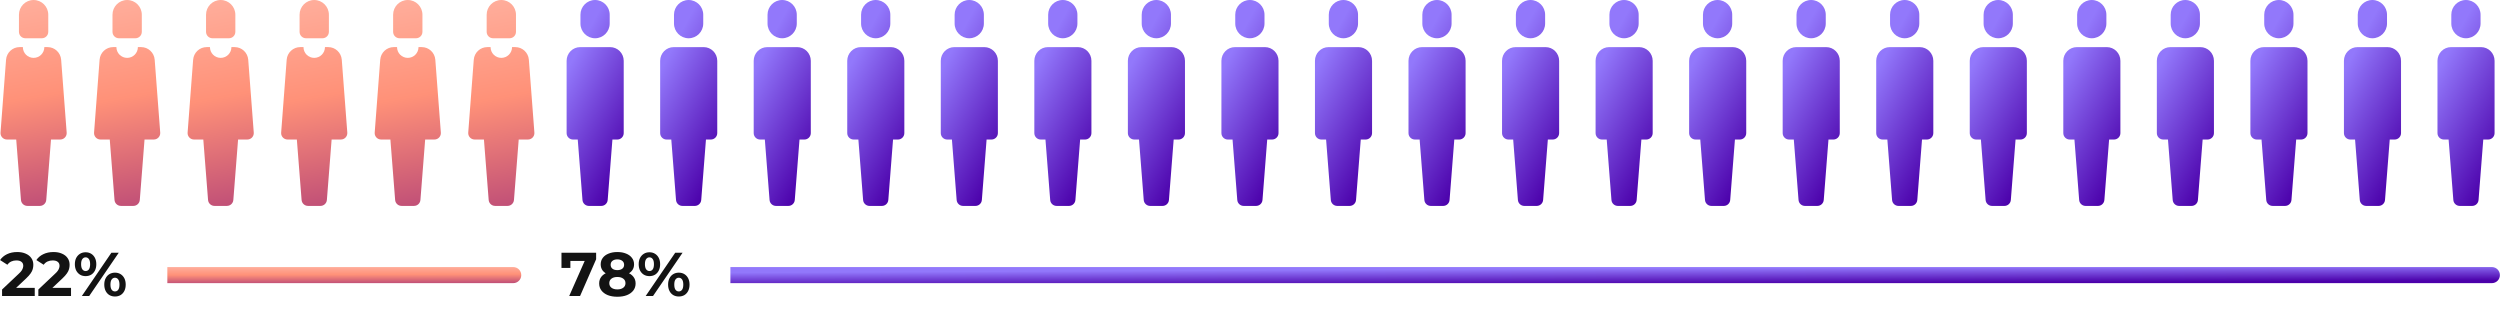
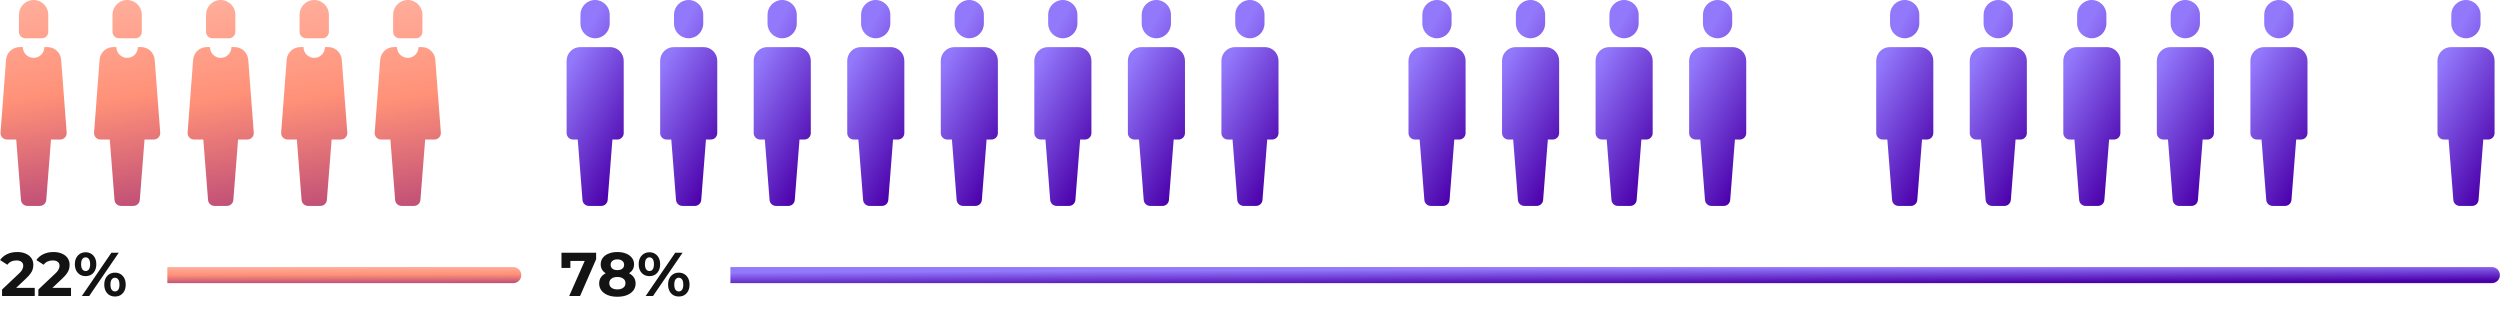
<svg xmlns="http://www.w3.org/2000/svg" width="777" height="99" viewBox="0 0 777 99" fill="none">
  <path d="M15.849 43.364L14.375 62.151C14.293 63.192 13.425 63.994 12.381 63.994H8.509C7.466 63.994 6.597 63.192 6.516 62.151L5.041 43.364H2.157C0.993 43.364 0.075 42.374 0.163 41.213L1.88 18.571C2.046 16.351 3.893 14.636 6.106 14.636H7.104C7.104 16.49 8.601 17.987 10.442 17.987C12.283 17.987 13.781 16.484 13.781 14.636H14.779C16.997 14.636 18.838 16.351 19.005 18.571L20.721 41.213C20.809 42.374 19.891 43.364 18.727 43.364H15.849ZM15.001 9.893C15.001 10.997 14.105 11.893 13.001 11.893H7.889C6.785 11.893 5.889 10.997 5.889 9.893V4.575C5.889 2.048 7.93 0 10.442 0C12.954 0 15.001 2.048 15.001 4.575V9.893Z" fill="url(#paint0_linear_597_16381)" />
  <path d="M44.922 43.364L43.448 62.151C43.366 63.192 42.498 63.994 41.454 63.994H37.583C36.539 63.994 35.67 63.192 35.589 62.151L34.114 43.364H31.231C30.066 43.364 29.148 42.374 29.236 41.213L30.953 18.571C31.119 16.351 32.966 14.636 35.179 14.636H36.177C36.177 16.49 37.674 17.987 39.516 17.987C41.357 17.987 42.854 16.484 42.854 14.636H43.852C46.07 14.636 47.911 16.351 48.078 18.571L49.795 41.213C49.883 42.374 48.965 43.364 47.8 43.364H44.922ZM44.074 9.893C44.074 10.997 43.178 11.893 42.074 11.893H36.963C35.858 11.893 34.963 10.997 34.963 9.893V4.575C34.963 2.048 37.003 0 39.516 0C42.028 0 44.074 2.048 44.074 4.575V9.893Z" fill="url(#paint1_linear_597_16381)" />
  <path d="M73.996 43.364L72.521 62.151C72.439 63.192 71.571 63.994 70.527 63.994H66.656C65.612 63.994 64.743 63.192 64.662 62.151L63.187 43.364H60.304C59.14 43.364 58.221 42.374 58.309 41.213L60.026 18.571C60.193 16.351 62.039 14.636 64.252 14.636H65.25C65.25 16.49 66.748 17.987 68.589 17.987C70.43 17.987 71.927 16.484 71.927 14.636H72.925C75.144 14.636 76.985 16.351 77.151 18.571L78.868 41.213C78.956 42.374 78.038 43.364 76.874 43.364H73.996ZM73.147 9.893C73.147 10.997 72.252 11.893 71.147 11.893H66.036C64.931 11.893 64.036 10.997 64.036 9.893V4.575C64.036 2.048 66.076 0 68.589 0C71.101 0 73.147 2.048 73.147 4.575V9.893Z" fill="url(#paint2_linear_597_16381)" />
  <path d="M103.069 43.364L101.594 62.151C101.512 63.192 100.644 63.994 99.6 63.994H95.729C94.685 63.994 93.817 63.192 93.735 62.151L92.26 43.364H89.377C88.213 43.364 87.295 42.374 87.383 41.213L89.1 18.571C89.266 16.351 91.112 14.636 93.325 14.636H94.323C94.323 16.49 95.821 17.987 97.662 17.987C99.503 17.987 101 16.484 101 14.636H101.998C104.217 14.636 106.058 16.351 106.224 18.571L107.941 41.213C108.029 42.374 107.111 43.364 105.947 43.364H103.069ZM102.22 9.893C102.22 10.997 101.325 11.893 100.22 11.893H95.109C94.004 11.893 93.109 10.997 93.109 9.893V4.575C93.109 2.048 95.15 0 97.662 0C100.174 0 102.22 2.048 102.22 4.575V9.893Z" fill="url(#paint3_linear_597_16381)" />
  <path d="M132.142 43.364L130.667 62.151C130.586 63.192 129.717 63.994 128.673 63.994H124.802C123.758 63.994 122.89 63.192 122.808 62.151L121.334 43.364H118.45C117.286 43.364 116.368 42.374 116.456 41.213L118.173 18.571C118.339 16.351 120.186 14.636 122.398 14.636H123.397C123.397 16.49 124.894 17.987 126.735 17.987C128.576 17.987 130.073 16.484 130.073 14.636H131.072C133.29 14.636 135.131 16.351 135.297 18.571L137.014 41.213C137.102 42.374 136.184 43.364 135.02 43.364H132.142ZM131.293 9.893C131.293 10.997 130.398 11.893 129.293 11.893H124.182C123.077 11.893 122.182 10.997 122.182 9.893V4.575C122.182 2.048 124.223 0 126.735 0C129.247 0 131.293 2.048 131.293 4.575V9.893Z" fill="url(#paint4_linear_597_16381)" />
-   <path d="M161.215 43.364L159.74 62.151C159.659 63.192 158.79 63.994 157.747 63.994H153.875C152.831 63.994 151.963 63.192 151.881 62.151L150.407 43.364H147.523C146.359 43.364 145.441 42.374 145.529 41.213L147.246 18.571C147.412 16.351 149.259 14.636 151.472 14.636H152.47C152.47 16.49 153.967 17.987 155.808 17.987C157.649 17.987 159.147 16.484 159.147 14.636H160.145C162.363 14.636 164.204 16.351 164.371 18.571L166.087 41.213C166.175 42.374 165.257 43.364 164.093 43.364H161.215ZM160.367 9.893C160.367 10.997 159.471 11.893 158.367 11.893H153.255C152.151 11.893 151.255 10.997 151.255 9.893V4.575C151.255 2.048 153.296 0 155.808 0C158.32 0 160.367 2.048 160.367 4.575V9.893Z" fill="url(#paint5_linear_597_16381)" />
  <path d="M189.619 14.642C191.952 14.642 193.849 16.545 193.849 18.899V41.37C193.849 42.474 192.953 43.37 191.849 43.37H190.338L188.868 62.156C188.787 63.197 187.918 64 186.874 64H183.027C181.983 64 181.115 63.197 181.033 62.156L179.563 43.37H178.103C176.998 43.37 176.103 42.474 176.103 41.37V18.899C176.103 16.551 177.993 14.642 180.332 14.642H189.625H189.619ZM189.492 4.575C189.492 2.048 187.458 0 184.948 0C182.438 0 180.404 2.048 180.404 4.575V7.318C180.404 9.845 182.438 11.893 184.948 11.893C187.458 11.893 189.492 9.845 189.492 7.318V4.575Z" fill="url(#paint6_linear_597_16381)" />
  <path d="M218.693 14.642C221.025 14.642 222.922 16.545 222.922 18.899V41.37C222.922 42.474 222.026 43.37 220.922 43.37H219.411L217.941 62.156C217.86 63.197 216.991 64 215.947 64H212.1C211.056 64 210.188 63.197 210.107 62.156L208.637 43.37H207.176C206.071 43.37 205.176 42.474 205.176 41.37V18.899C205.176 16.551 207.067 14.642 209.405 14.642H218.698H218.693ZM218.565 4.575C218.565 2.048 216.531 0 214.021 0C211.511 0 209.477 2.048 209.477 4.575V7.318C209.477 9.845 211.511 11.893 214.021 11.893C216.531 11.893 218.565 9.845 218.565 7.318V4.575Z" fill="url(#paint7_linear_597_16381)" />
  <path d="M247.766 14.642C250.099 14.642 251.995 16.545 251.995 18.899V41.37C251.995 42.474 251.099 43.37 249.995 43.37H248.484L247.014 62.156C246.933 63.197 246.065 64 245.02 64H241.174C240.13 64 239.261 63.197 239.18 62.156L237.71 43.37H236.249C235.144 43.37 234.249 42.474 234.249 41.37V18.899C234.249 16.551 236.14 14.642 238.478 14.642H247.771H247.766ZM247.639 4.575C247.639 2.048 245.604 0 243.094 0C240.584 0 238.55 2.048 238.55 4.575V7.318C238.55 9.845 240.584 11.893 243.094 11.893C245.604 11.893 247.639 9.845 247.639 7.318V4.575Z" fill="url(#paint8_linear_597_16381)" />
  <path d="M276.839 14.642C279.172 14.642 281.068 16.545 281.068 18.899V41.37C281.068 42.474 280.173 43.37 279.068 43.37H277.558L276.088 62.156C276.006 63.197 275.138 64 274.094 64H270.247C269.203 64 268.334 63.197 268.253 62.156L266.783 43.37H265.322C264.218 43.37 263.322 42.474 263.322 41.37V18.899C263.322 16.551 265.213 14.642 267.551 14.642H276.844H276.839ZM276.712 4.575C276.712 2.048 274.677 0 272.167 0C269.658 0 267.623 2.048 267.623 4.575V7.318C267.623 9.845 269.658 11.893 272.167 11.893C274.677 11.893 276.712 9.845 276.712 7.318V4.575Z" fill="url(#paint9_linear_597_16381)" />
  <path d="M305.912 14.642C308.245 14.642 310.141 16.545 310.141 18.899V41.37C310.141 42.474 309.246 43.37 308.141 43.37H306.631L305.161 62.156C305.079 63.197 304.211 64 303.167 64H299.32C298.276 64 297.407 63.197 297.326 62.156L295.856 43.37H294.395C293.291 43.37 292.395 42.474 292.395 41.37V18.899C292.395 16.551 294.286 14.642 296.625 14.642H305.918H305.912ZM305.785 4.575C305.785 2.048 303.75 0 301.241 0C298.731 0 296.696 2.048 296.696 4.575V7.318C296.696 9.845 298.731 11.893 301.241 11.893C303.75 11.893 305.785 9.845 305.785 7.318V4.575Z" fill="url(#paint10_linear_597_16381)" />
  <path d="M334.985 14.642C337.318 14.642 339.214 16.545 339.214 18.899V41.37C339.214 42.474 338.319 43.37 337.214 43.37H335.704L334.234 62.156C334.152 63.197 333.284 64 332.24 64H328.393C327.349 64 326.481 63.197 326.399 62.156L324.929 43.37H323.469C322.364 43.37 321.469 42.474 321.469 41.37V18.899C321.469 16.551 323.359 14.642 325.698 14.642H334.991H334.985ZM334.858 4.575C334.858 2.048 332.824 0 330.314 0C327.804 0 325.77 2.048 325.77 4.575V7.318C325.77 9.845 327.804 11.893 330.314 11.893C332.824 11.893 334.858 9.845 334.858 7.318V4.575Z" fill="url(#paint11_linear_597_16381)" />
  <path d="M364.058 14.642C366.391 14.642 368.288 16.545 368.288 18.899V41.37C368.288 42.474 367.392 43.37 366.288 43.37H364.777L363.307 62.156C363.226 63.197 362.357 64 361.313 64H357.466C356.422 64 355.554 63.197 355.472 62.156L354.002 43.37H352.542C351.437 43.37 350.542 42.474 350.542 41.37V18.899C350.542 16.551 352.432 14.642 354.771 14.642H364.064H364.058ZM363.931 4.575C363.931 2.048 361.897 0 359.387 0C356.877 0 354.843 2.048 354.843 4.575V7.318C354.843 9.845 356.877 11.893 359.387 11.893C361.897 11.893 363.931 9.845 363.931 7.318V4.575Z" fill="url(#paint12_linear_597_16381)" />
  <path d="M393.132 14.642C395.465 14.642 397.361 16.545 397.361 18.899V41.37C397.361 42.474 396.465 43.37 395.361 43.37H393.85L392.38 62.156C392.299 63.197 391.43 64 390.386 64H386.539C385.495 64 384.627 63.197 384.546 62.156L383.076 43.37H381.615C380.51 43.37 379.615 42.474 379.615 41.37V18.899C379.615 16.551 381.506 14.642 383.844 14.642H393.137H393.132ZM393.004 4.575C393.004 2.048 390.97 0 388.46 0C385.95 0 383.916 2.048 383.916 4.575V7.318C383.916 9.845 385.95 11.893 388.46 11.893C390.97 11.893 393.004 9.845 393.004 7.318V4.575Z" fill="url(#paint13_linear_597_16381)" />
-   <path d="M422.205 14.642C424.538 14.642 426.434 16.545 426.434 18.899V41.37C426.434 42.474 425.538 43.37 424.434 43.37H422.923L421.453 62.156C421.372 63.197 420.504 64 419.46 64H415.613C414.569 64 413.7 63.197 413.619 62.156L412.149 43.37H410.688C409.584 43.37 408.688 42.474 408.688 41.37V18.899C408.688 16.551 410.579 14.642 412.917 14.642H422.21H422.205ZM422.078 4.575C422.078 2.048 420.043 0 417.533 0C415.024 0 412.989 2.048 412.989 4.575V7.318C412.989 9.845 415.024 11.893 417.533 11.893C420.043 11.893 422.078 9.845 422.078 7.318V4.575Z" fill="url(#paint14_linear_597_16381)" />
  <path d="M451.278 14.642C453.611 14.642 455.507 16.545 455.507 18.899V41.37C455.507 42.474 454.612 43.37 453.507 43.37H451.997L450.527 62.156C450.445 63.197 449.577 64 448.533 64H444.686C443.642 64 442.773 63.197 442.692 62.156L441.222 43.37H439.761C438.657 43.37 437.761 42.474 437.761 41.37V18.899C437.761 16.551 439.652 14.642 441.99 14.642H451.283H451.278ZM451.151 4.575C451.151 2.048 449.116 0 446.607 0C444.097 0 442.062 2.048 442.062 4.575V7.318C442.062 9.845 444.097 11.893 446.607 11.893C449.116 11.893 451.151 9.845 451.151 7.318V4.575Z" fill="url(#paint15_linear_597_16381)" />
  <path d="M480.351 14.642C482.684 14.642 484.58 16.545 484.58 18.899V41.37C484.58 42.474 483.685 43.37 482.58 43.37H481.07L479.6 62.156C479.518 63.197 478.65 64 477.606 64H473.759C472.715 64 471.847 63.197 471.765 62.156L470.295 43.37H468.834C467.73 43.37 466.834 42.474 466.834 41.37V18.899C466.834 16.551 468.725 14.642 471.064 14.642H480.357H480.351ZM480.224 4.575C480.224 2.048 478.19 0 475.68 0C473.17 0 471.135 2.048 471.135 4.575V7.318C471.135 9.845 473.17 11.893 475.68 11.893C478.19 11.893 480.224 9.845 480.224 7.318V4.575Z" fill="url(#paint16_linear_597_16381)" />
  <path d="M509.424 14.642C511.757 14.642 513.653 16.545 513.653 18.899V41.37C513.653 42.474 512.758 43.37 511.653 43.37H510.143L508.673 62.156C508.592 63.197 507.723 64 506.679 64H502.832C501.788 64 500.92 63.197 500.838 62.156L499.368 43.37H497.908C496.803 43.37 495.908 42.474 495.908 41.37V18.899C495.908 16.551 497.798 14.642 500.137 14.642H509.43H509.424ZM509.297 4.575C509.297 2.048 507.263 0 504.753 0C502.243 0 500.209 2.048 500.209 4.575V7.318C500.209 9.845 502.243 11.893 504.753 11.893C507.263 11.893 509.297 9.845 509.297 7.318V4.575Z" fill="url(#paint17_linear_597_16381)" />
  <path d="M538.497 14.642C540.83 14.642 542.727 16.545 542.727 18.899V41.37C542.727 42.474 541.831 43.37 540.727 43.37H539.216L537.746 62.156C537.665 63.197 536.796 64 535.752 64H531.905C530.861 64 529.993 63.197 529.911 62.156L528.442 43.37H526.981C525.876 43.37 524.981 42.474 524.981 41.37V18.899C524.981 16.551 526.871 14.642 529.21 14.642H538.503H538.497ZM538.37 4.575C538.37 2.048 536.336 0 533.826 0C531.316 0 529.282 2.048 529.282 4.575V7.318C529.282 9.845 531.316 11.893 533.826 11.893C536.336 11.893 538.37 9.845 538.37 7.318V4.575Z" fill="url(#paint18_linear_597_16381)" />
-   <path d="M567.571 14.642C569.904 14.642 571.8 16.545 571.8 18.899V41.37C571.8 42.474 570.904 43.37 569.8 43.37H568.289L566.819 62.156C566.738 63.197 565.87 64 564.825 64H560.979C559.935 64 559.066 63.197 558.985 62.156L557.515 43.37H556.054C554.949 43.37 554.054 42.474 554.054 41.37V18.899C554.054 16.551 555.945 14.642 558.283 14.642H567.576H567.571ZM567.444 4.575C567.444 2.048 565.409 0 562.899 0C560.389 0 558.355 2.048 558.355 4.575V7.318C558.355 9.845 560.389 11.893 562.899 11.893C565.409 11.893 567.444 9.845 567.444 7.318V4.575Z" fill="url(#paint19_linear_597_16381)" />
  <path d="M596.644 14.642C598.977 14.642 600.873 16.545 600.873 18.899V41.37C600.873 42.474 599.978 43.37 598.873 43.37H597.363L595.893 62.156C595.811 63.197 594.943 64 593.899 64H590.052C589.008 64 588.139 63.197 588.058 62.156L586.588 43.37H585.127C584.023 43.37 583.127 42.474 583.127 41.37V18.899C583.127 16.551 585.018 14.642 587.356 14.642H596.649H596.644ZM596.517 4.575C596.517 2.048 594.482 0 591.972 0C589.463 0 587.428 2.048 587.428 4.575V7.318C587.428 9.845 589.463 11.893 591.972 11.893C594.482 11.893 596.517 9.845 596.517 7.318V4.575Z" fill="url(#paint20_linear_597_16381)" />
  <path d="M625.717 14.642C628.05 14.642 629.946 16.545 629.946 18.899V41.37C629.946 42.474 629.051 43.37 627.946 43.37H626.436L624.966 62.156C624.884 63.197 624.016 64 622.972 64H619.125C618.081 64 617.212 63.197 617.131 62.156L615.661 43.37H614.2C613.096 43.37 612.2 42.474 612.2 41.37V18.899C612.2 16.551 614.091 14.642 616.429 14.642H625.723H625.717ZM625.59 4.575C625.59 2.048 623.555 0 621.046 0C618.536 0 616.501 2.048 616.501 4.575V7.318C616.501 9.845 618.536 11.893 621.046 11.893C623.555 11.893 625.59 9.845 625.59 7.318V4.575Z" fill="url(#paint21_linear_597_16381)" />
  <path d="M654.79 14.642C657.123 14.642 659.019 16.545 659.019 18.899V41.37C659.019 42.474 658.124 43.37 657.019 43.37H655.509L654.039 62.156C653.957 63.197 653.089 64 652.045 64H648.198C647.154 64 646.286 63.197 646.204 62.156L644.734 43.37H643.274C642.169 43.37 641.274 42.474 641.274 41.37V18.899C641.274 16.551 643.164 14.642 645.503 14.642H654.796H654.79ZM654.663 4.575C654.663 2.048 652.629 0 650.119 0C647.609 0 645.575 2.048 645.575 4.575V7.318C645.575 9.845 647.609 11.893 650.119 11.893C652.629 11.893 654.663 9.845 654.663 7.318V4.575Z" fill="url(#paint22_linear_597_16381)" />
  <path d="M683.863 14.642C686.196 14.642 688.093 16.545 688.093 18.899V41.37C688.093 42.474 687.197 43.37 686.093 43.37H684.582L683.112 62.156C683.031 63.197 682.162 64 681.118 64H677.271C676.227 64 675.359 63.197 675.277 62.156L673.807 43.37H672.347C671.242 43.37 670.347 42.474 670.347 41.37V18.899C670.347 16.551 672.237 14.642 674.576 14.642H683.869H683.863ZM683.736 4.575C683.736 2.048 681.702 0 679.192 0C676.682 0 674.648 2.048 674.648 4.575V7.318C674.648 9.845 676.682 11.893 679.192 11.893C681.702 11.893 683.736 9.845 683.736 7.318V4.575Z" fill="url(#paint23_linear_597_16381)" />
  <path d="M712.937 14.642C715.27 14.642 717.166 16.545 717.166 18.899V41.37C717.166 42.474 716.27 43.37 715.166 43.37H713.655L712.185 62.156C712.104 63.197 711.235 64 710.191 64H706.344C705.3 64 704.432 63.197 704.351 62.156L702.881 43.37H701.42C700.315 43.37 699.42 42.474 699.42 41.37V18.899C699.42 16.551 701.311 14.642 703.649 14.642H712.942H712.937ZM712.809 4.575C712.809 2.048 710.775 0 708.265 0C705.755 0 703.721 2.048 703.721 4.575V7.318C703.721 9.845 705.755 11.893 708.265 11.893C710.775 11.893 712.809 9.845 712.809 7.318V4.575Z" fill="url(#paint24_linear_597_16381)" />
-   <path d="M742.01 14.642C744.343 14.642 746.239 16.545 746.239 18.899V41.37C746.239 42.474 745.343 43.37 744.239 43.37H742.728L741.258 62.156C741.177 63.197 740.309 64 739.265 64H735.418C734.374 64 733.505 63.197 733.424 62.156L731.954 43.37H730.493C729.389 43.37 728.493 42.474 728.493 41.37V18.899C728.493 16.551 730.384 14.642 732.722 14.642H742.015H742.01ZM741.883 4.575C741.883 2.048 739.848 0 737.338 0C734.828 0 732.794 2.048 732.794 4.575V7.318C732.794 9.845 734.828 11.893 737.338 11.893C739.848 11.893 741.883 9.845 741.883 7.318V4.575Z" fill="url(#paint25_linear_597_16381)" />
  <path d="M771.083 14.642C773.416 14.642 775.312 16.545 775.312 18.899V41.37C775.312 42.474 774.417 43.37 773.312 43.37H771.802L770.332 62.156C770.25 63.197 769.382 64 768.338 64H764.491C763.447 64 762.578 63.197 762.497 62.156L761.027 43.37H759.566C758.462 43.37 757.566 42.474 757.566 41.37V18.899C757.566 16.551 759.457 14.642 761.795 14.642H771.088H771.083ZM770.956 4.575C770.956 2.048 768.921 0 766.412 0C763.902 0 761.867 2.048 761.867 4.575V7.318C761.867 9.845 763.902 11.893 766.412 11.893C768.921 11.893 770.956 9.845 770.956 7.318V4.575Z" fill="url(#paint26_linear_597_16381)" />
  <path d="M0.641 92V89.984L5.825 85.088C6.235 84.717 6.536 84.384 6.728 84.09C6.92 83.795 7.048 83.526 7.112 83.283C7.189 83.04 7.227 82.816 7.227 82.611C7.227 82.074 7.041 81.664 6.67 81.382C6.312 81.088 5.781 80.941 5.077 80.941C4.513 80.941 3.989 81.05 3.502 81.267C3.029 81.485 2.625 81.824 2.293 82.285L0.027 80.826C0.539 80.058 1.256 79.45 2.177 79.002C3.099 78.554 4.161 78.33 5.365 78.33C6.363 78.33 7.233 78.496 7.976 78.829C8.731 79.149 9.313 79.603 9.723 80.192C10.145 80.781 10.357 81.485 10.357 82.304C10.357 82.739 10.299 83.174 10.184 83.61C10.081 84.032 9.864 84.48 9.531 84.954C9.211 85.427 8.737 85.958 8.11 86.547L3.809 90.598L3.214 89.466H10.798V92H0.641ZM11.918 92V89.984L17.102 85.088C17.512 84.717 17.813 84.384 18.005 84.09C18.197 83.795 18.325 83.526 18.389 83.283C18.466 83.04 18.504 82.816 18.504 82.611C18.504 82.074 18.318 81.664 17.947 81.382C17.589 81.088 17.058 80.941 16.354 80.941C15.79 80.941 15.266 81.05 14.779 81.267C14.306 81.485 13.902 81.824 13.57 82.285L11.304 80.826C11.816 80.058 12.533 79.45 13.454 79.002C14.376 78.554 15.438 78.33 16.642 78.33C17.64 78.33 18.51 78.496 19.253 78.829C20.008 79.149 20.59 79.603 21 80.192C21.422 80.781 21.634 81.485 21.634 82.304C21.634 82.739 21.576 83.174 21.461 83.61C21.358 84.032 21.141 84.48 20.808 84.954C20.488 85.427 20.014 85.958 19.387 86.547L15.086 90.598L14.491 89.466H22.075V92H11.918ZM25.437 92L34.615 78.56H36.9L27.722 92H25.437ZM26.608 85.818C25.956 85.818 25.38 85.67 24.881 85.376C24.381 85.069 23.985 84.64 23.69 84.09C23.409 83.526 23.268 82.867 23.268 82.112C23.268 81.357 23.409 80.704 23.69 80.154C23.985 79.603 24.381 79.174 24.881 78.867C25.38 78.56 25.956 78.406 26.608 78.406C27.261 78.406 27.837 78.56 28.337 78.867C28.836 79.174 29.226 79.603 29.508 80.154C29.789 80.704 29.93 81.357 29.93 82.112C29.93 82.867 29.789 83.526 29.508 84.09C29.226 84.64 28.836 85.069 28.337 85.376C27.837 85.67 27.261 85.818 26.608 85.818ZM26.608 84.243C27.031 84.243 27.37 84.07 27.626 83.725C27.882 83.366 28.01 82.829 28.01 82.112C28.01 81.395 27.882 80.864 27.626 80.518C27.37 80.16 27.031 79.981 26.608 79.981C26.199 79.981 25.86 80.16 25.591 80.518C25.335 80.864 25.207 81.395 25.207 82.112C25.207 82.816 25.335 83.347 25.591 83.706C25.86 84.064 26.199 84.243 26.608 84.243ZM35.728 92.154C35.089 92.154 34.513 92.006 34.001 91.712C33.501 91.405 33.111 90.976 32.829 90.426C32.548 89.862 32.407 89.203 32.407 88.448C32.407 87.693 32.548 87.04 32.829 86.49C33.111 85.939 33.501 85.51 34.001 85.203C34.513 84.896 35.089 84.742 35.728 84.742C36.394 84.742 36.977 84.896 37.476 85.203C37.975 85.51 38.365 85.939 38.647 86.49C38.928 87.04 39.069 87.693 39.069 88.448C39.069 89.203 38.928 89.862 38.647 90.426C38.365 90.976 37.975 91.405 37.476 91.712C36.977 92.006 36.394 92.154 35.728 92.154ZM35.728 90.579C36.151 90.579 36.49 90.406 36.746 90.061C37.002 89.702 37.13 89.165 37.13 88.448C37.13 87.744 37.002 87.213 36.746 86.854C36.49 86.496 36.151 86.317 35.728 86.317C35.319 86.317 34.98 86.496 34.711 86.854C34.455 87.2 34.327 87.731 34.327 88.448C34.327 89.165 34.455 89.702 34.711 90.061C34.98 90.406 35.319 90.579 35.728 90.579Z" fill="#131313" />
  <path d="M52.008 83H159.508C160.888 83 162.008 84.119 162.008 85.5V85.5C162.008 86.881 160.888 88 159.508 88H52.008V83Z" fill="url(#paint27_linear_597_16381)" />
  <path d="M176.907 92L182.321 79.75L183.128 81.094H175.889L177.272 79.635V83.283H174.507V78.56H185.278V80.576L180.286 92H176.907ZM191.864 92.23C190.738 92.23 189.752 92.064 188.907 91.731C188.062 91.386 187.403 90.906 186.93 90.291C186.456 89.664 186.219 88.934 186.219 88.102C186.219 87.27 186.45 86.566 186.91 85.99C187.384 85.402 188.043 84.96 188.888 84.666C189.733 84.358 190.725 84.205 191.864 84.205C193.016 84.205 194.014 84.358 194.859 84.666C195.717 84.96 196.376 85.402 196.837 85.99C197.31 86.566 197.547 87.27 197.547 88.102C197.547 88.934 197.31 89.664 196.837 90.291C196.363 90.906 195.698 91.386 194.84 91.731C193.995 92.064 193.003 92.23 191.864 92.23ZM191.864 89.946C192.645 89.946 193.259 89.773 193.707 89.427C194.168 89.082 194.398 88.608 194.398 88.006C194.398 87.405 194.168 86.938 193.707 86.605C193.259 86.259 192.645 86.086 191.864 86.086C191.096 86.086 190.488 86.259 190.04 86.605C189.592 86.938 189.368 87.405 189.368 88.006C189.368 88.608 189.592 89.082 190.04 89.427C190.488 89.773 191.096 89.946 191.864 89.946ZM191.864 85.779C190.827 85.779 189.918 85.638 189.138 85.357C188.37 85.075 187.768 84.666 187.333 84.128C186.91 83.578 186.699 82.925 186.699 82.17C186.699 81.376 186.917 80.698 187.352 80.134C187.787 79.558 188.395 79.117 189.176 78.81C189.957 78.49 190.853 78.33 191.864 78.33C192.901 78.33 193.803 78.49 194.571 78.81C195.352 79.117 195.96 79.558 196.395 80.134C196.843 80.698 197.067 81.376 197.067 82.17C197.067 82.925 196.85 83.578 196.414 84.128C195.992 84.666 195.39 85.075 194.61 85.357C193.829 85.638 192.914 85.779 191.864 85.779ZM191.864 83.955C192.517 83.955 193.029 83.808 193.4 83.514C193.784 83.219 193.976 82.816 193.976 82.304C193.976 81.766 193.778 81.35 193.381 81.056C192.997 80.762 192.491 80.614 191.864 80.614C191.25 80.614 190.75 80.762 190.366 81.056C189.982 81.35 189.79 81.766 189.79 82.304C189.79 82.816 189.976 83.219 190.347 83.514C190.718 83.808 191.224 83.955 191.864 83.955ZM200.675 92L209.852 78.56H212.137L202.96 92H200.675ZM201.846 85.818C201.193 85.818 200.617 85.67 200.118 85.376C199.619 85.069 199.222 84.64 198.928 84.09C198.646 83.526 198.505 82.867 198.505 82.112C198.505 81.357 198.646 80.704 198.928 80.154C199.222 79.603 199.619 79.174 200.118 78.867C200.617 78.56 201.193 78.406 201.846 78.406C202.499 78.406 203.075 78.56 203.574 78.867C204.073 79.174 204.464 79.603 204.745 80.154C205.027 80.704 205.168 81.357 205.168 82.112C205.168 82.867 205.027 83.526 204.745 84.09C204.464 84.64 204.073 85.069 203.574 85.376C203.075 85.67 202.499 85.818 201.846 85.818ZM201.846 84.243C202.268 84.243 202.608 84.07 202.864 83.725C203.12 83.366 203.248 82.829 203.248 82.112C203.248 81.395 203.12 80.864 202.864 80.518C202.608 80.16 202.268 79.981 201.846 79.981C201.436 79.981 201.097 80.16 200.828 80.518C200.572 80.864 200.444 81.395 200.444 82.112C200.444 82.816 200.572 83.347 200.828 83.706C201.097 84.064 201.436 84.243 201.846 84.243ZM210.966 92.154C210.326 92.154 209.75 92.006 209.238 91.712C208.739 91.405 208.348 90.976 208.067 90.426C207.785 89.862 207.644 89.203 207.644 88.448C207.644 87.693 207.785 87.04 208.067 86.49C208.348 85.939 208.739 85.51 209.238 85.203C209.75 84.896 210.326 84.742 210.966 84.742C211.632 84.742 212.214 84.896 212.713 85.203C213.212 85.51 213.603 85.939 213.884 86.49C214.166 87.04 214.307 87.693 214.307 88.448C214.307 89.203 214.166 89.862 213.884 90.426C213.603 90.976 213.212 91.405 212.713 91.712C212.214 92.006 211.632 92.154 210.966 92.154ZM210.966 90.579C211.388 90.579 211.728 90.406 211.984 90.061C212.24 89.702 212.368 89.165 212.368 88.448C212.368 87.744 212.24 87.213 211.984 86.854C211.728 86.496 211.388 86.317 210.966 86.317C210.556 86.317 210.217 86.496 209.948 86.854C209.692 87.2 209.564 87.731 209.564 88.448C209.564 89.165 209.692 89.702 209.948 90.061C210.217 90.406 210.556 90.579 210.966 90.579Z" fill="#131313" />
  <path d="M227.008 83H774.468C775.849 83 776.968 84.119 776.968 85.5V85.5C776.968 86.881 775.849 88 774.468 88H227.008V83Z" fill="url(#paint28_linear_597_16381)" />
  <defs>
    <linearGradient id="paint0_linear_597_16381" x1="4.436" y1="4.86725e-08" x2="15.883" y2="63.986" gradientUnits="userSpaceOnUse">
      <stop stop-color="#FFAE9C" />
      <stop offset="0.474" stop-color="#FF9178" />
      <stop offset="1" stop-color="#C04F77" />
    </linearGradient>
    <linearGradient id="paint1_linear_597_16381" x1="33.51" y1="4.86725e-08" x2="44.956" y2="63.986" gradientUnits="userSpaceOnUse">
      <stop stop-color="#FFAE9C" />
      <stop offset="0.474" stop-color="#FF9178" />
      <stop offset="1" stop-color="#C04F77" />
    </linearGradient>
    <linearGradient id="paint2_linear_597_16381" x1="62.583" y1="4.86725e-08" x2="74.029" y2="63.986" gradientUnits="userSpaceOnUse">
      <stop stop-color="#FFAE9C" />
      <stop offset="0.474" stop-color="#FF9178" />
      <stop offset="1" stop-color="#C04F77" />
    </linearGradient>
    <linearGradient id="paint3_linear_597_16381" x1="91.656" y1="4.86725e-08" x2="103.103" y2="63.986" gradientUnits="userSpaceOnUse">
      <stop stop-color="#FFAE9C" />
      <stop offset="0.474" stop-color="#FF9178" />
      <stop offset="1" stop-color="#C04F77" />
    </linearGradient>
    <linearGradient id="paint4_linear_597_16381" x1="120.729" y1="4.86725e-08" x2="132.176" y2="63.986" gradientUnits="userSpaceOnUse">
      <stop stop-color="#FFAE9C" />
      <stop offset="0.474" stop-color="#FF9178" />
      <stop offset="1" stop-color="#C04F77" />
    </linearGradient>
    <linearGradient id="paint5_linear_597_16381" x1="149.802" y1="4.86725e-08" x2="161.249" y2="63.986" gradientUnits="userSpaceOnUse">
      <stop stop-color="#FFAE9C" />
      <stop offset="0.474" stop-color="#FF9178" />
      <stop offset="1" stop-color="#C04F77" />
    </linearGradient>
    <linearGradient id="paint6_linear_597_16381" x1="188.026" y1="-2.14434e-07" x2="215.017" y2="14.595" gradientUnits="userSpaceOnUse">
      <stop stop-color="#9278FB" />
      <stop offset="1" stop-color="#4B00AA" />
    </linearGradient>
    <linearGradient id="paint7_linear_597_16381" x1="217.099" y1="-2.14434e-07" x2="244.09" y2="14.595" gradientUnits="userSpaceOnUse">
      <stop stop-color="#9278FB" />
      <stop offset="1" stop-color="#4B00AA" />
    </linearGradient>
    <linearGradient id="paint8_linear_597_16381" x1="246.172" y1="-2.14434e-07" x2="273.163" y2="14.595" gradientUnits="userSpaceOnUse">
      <stop stop-color="#9278FB" />
      <stop offset="1" stop-color="#4B00AA" />
    </linearGradient>
    <linearGradient id="paint9_linear_597_16381" x1="275.245" y1="-2.14434e-07" x2="302.237" y2="14.595" gradientUnits="userSpaceOnUse">
      <stop stop-color="#9278FB" />
      <stop offset="1" stop-color="#4B00AA" />
    </linearGradient>
    <linearGradient id="paint10_linear_597_16381" x1="304.318" y1="-2.14434e-07" x2="331.31" y2="14.595" gradientUnits="userSpaceOnUse">
      <stop stop-color="#9278FB" />
      <stop offset="1" stop-color="#4B00AA" />
    </linearGradient>
    <linearGradient id="paint11_linear_597_16381" x1="333.392" y1="-2.14434e-07" x2="360.383" y2="14.595" gradientUnits="userSpaceOnUse">
      <stop stop-color="#9278FB" />
      <stop offset="1" stop-color="#4B00AA" />
    </linearGradient>
    <linearGradient id="paint12_linear_597_16381" x1="362.465" y1="-2.14434e-07" x2="389.456" y2="14.595" gradientUnits="userSpaceOnUse">
      <stop stop-color="#9278FB" />
      <stop offset="1" stop-color="#4B00AA" />
    </linearGradient>
    <linearGradient id="paint13_linear_597_16381" x1="391.538" y1="-2.14434e-07" x2="418.529" y2="14.595" gradientUnits="userSpaceOnUse">
      <stop stop-color="#9278FB" />
      <stop offset="1" stop-color="#4B00AA" />
    </linearGradient>
    <linearGradient id="paint14_linear_597_16381" x1="420.611" y1="-2.14434e-07" x2="447.603" y2="14.595" gradientUnits="userSpaceOnUse">
      <stop stop-color="#9278FB" />
      <stop offset="1" stop-color="#4B00AA" />
    </linearGradient>
    <linearGradient id="paint15_linear_597_16381" x1="449.684" y1="-2.14434e-07" x2="476.676" y2="14.595" gradientUnits="userSpaceOnUse">
      <stop stop-color="#9278FB" />
      <stop offset="1" stop-color="#4B00AA" />
    </linearGradient>
    <linearGradient id="paint16_linear_597_16381" x1="478.757" y1="-2.14434e-07" x2="505.749" y2="14.595" gradientUnits="userSpaceOnUse">
      <stop stop-color="#9278FB" />
      <stop offset="1" stop-color="#4B00AA" />
    </linearGradient>
    <linearGradient id="paint17_linear_597_16381" x1="507.831" y1="-2.14434e-07" x2="534.822" y2="14.595" gradientUnits="userSpaceOnUse">
      <stop stop-color="#9278FB" />
      <stop offset="1" stop-color="#4B00AA" />
    </linearGradient>
    <linearGradient id="paint18_linear_597_16381" x1="536.904" y1="-2.14434e-07" x2="563.895" y2="14.595" gradientUnits="userSpaceOnUse">
      <stop stop-color="#9278FB" />
      <stop offset="1" stop-color="#4B00AA" />
    </linearGradient>
    <linearGradient id="paint19_linear_597_16381" x1="565.977" y1="-2.14434e-07" x2="592.968" y2="14.595" gradientUnits="userSpaceOnUse">
      <stop stop-color="#9278FB" />
      <stop offset="1" stop-color="#4B00AA" />
    </linearGradient>
    <linearGradient id="paint20_linear_597_16381" x1="595.05" y1="-2.14434e-07" x2="622.042" y2="14.595" gradientUnits="userSpaceOnUse">
      <stop stop-color="#9278FB" />
      <stop offset="1" stop-color="#4B00AA" />
    </linearGradient>
    <linearGradient id="paint21_linear_597_16381" x1="624.123" y1="-2.14434e-07" x2="651.115" y2="14.595" gradientUnits="userSpaceOnUse">
      <stop stop-color="#9278FB" />
      <stop offset="1" stop-color="#4B00AA" />
    </linearGradient>
    <linearGradient id="paint22_linear_597_16381" x1="653.197" y1="-2.14434e-07" x2="680.188" y2="14.595" gradientUnits="userSpaceOnUse">
      <stop stop-color="#9278FB" />
      <stop offset="1" stop-color="#4B00AA" />
    </linearGradient>
    <linearGradient id="paint23_linear_597_16381" x1="682.27" y1="-2.14434e-07" x2="709.261" y2="14.595" gradientUnits="userSpaceOnUse">
      <stop stop-color="#9278FB" />
      <stop offset="1" stop-color="#4B00AA" />
    </linearGradient>
    <linearGradient id="paint24_linear_597_16381" x1="711.343" y1="-2.14434e-07" x2="738.334" y2="14.595" gradientUnits="userSpaceOnUse">
      <stop stop-color="#9278FB" />
      <stop offset="1" stop-color="#4B00AA" />
    </linearGradient>
    <linearGradient id="paint25_linear_597_16381" x1="740.416" y1="-2.14434e-07" x2="767.408" y2="14.595" gradientUnits="userSpaceOnUse">
      <stop stop-color="#9278FB" />
      <stop offset="1" stop-color="#4B00AA" />
    </linearGradient>
    <linearGradient id="paint26_linear_597_16381" x1="769.489" y1="-2.14434e-07" x2="796.481" y2="14.595" gradientUnits="userSpaceOnUse">
      <stop stop-color="#9278FB" />
      <stop offset="1" stop-color="#4B00AA" />
    </linearGradient>
    <linearGradient id="paint27_linear_597_16381" x1="75.375" y1="83" x2="75.388" y2="88.159" gradientUnits="userSpaceOnUse">
      <stop stop-color="#FFAE9C" />
      <stop offset="0.474" stop-color="#FF9178" />
      <stop offset="1" stop-color="#C04F77" />
    </linearGradient>
    <linearGradient id="paint28_linear_597_16381" x1="596.512" y1="83" x2="596.536" y2="88.04" gradientUnits="userSpaceOnUse">
      <stop stop-color="#9278FB" />
      <stop offset="1" stop-color="#4B00AA" />
    </linearGradient>
  </defs>
</svg>